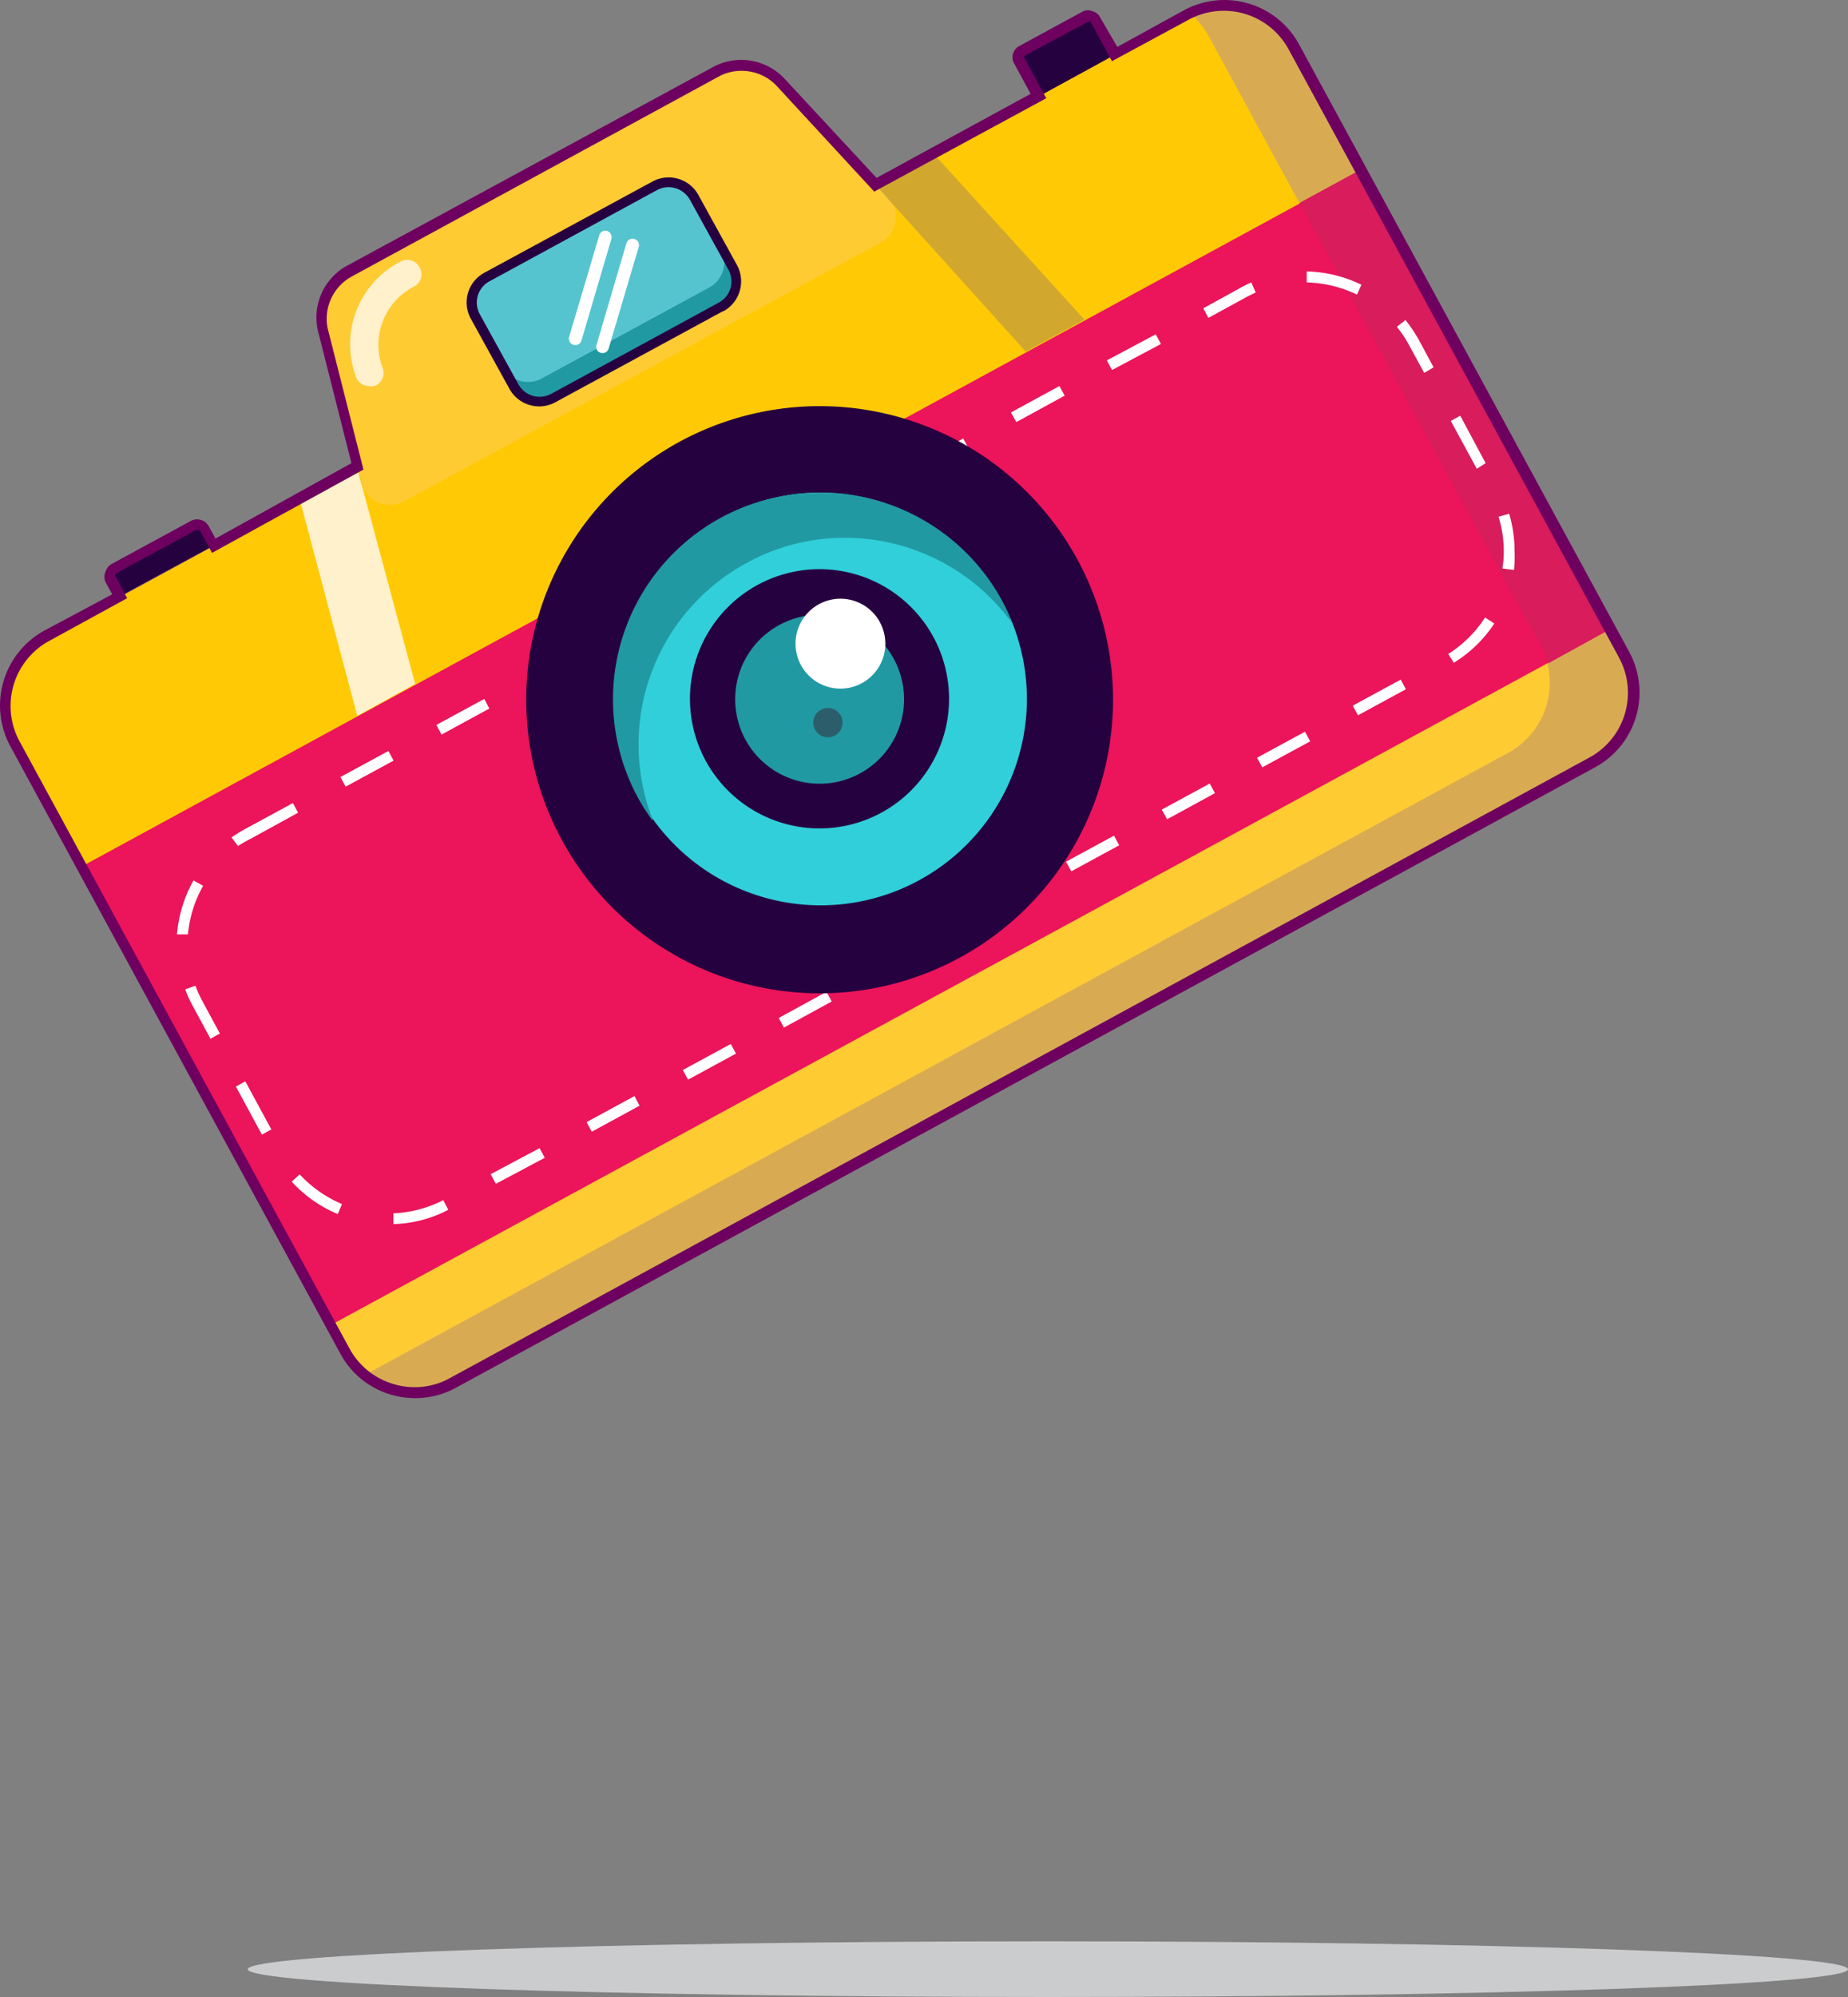
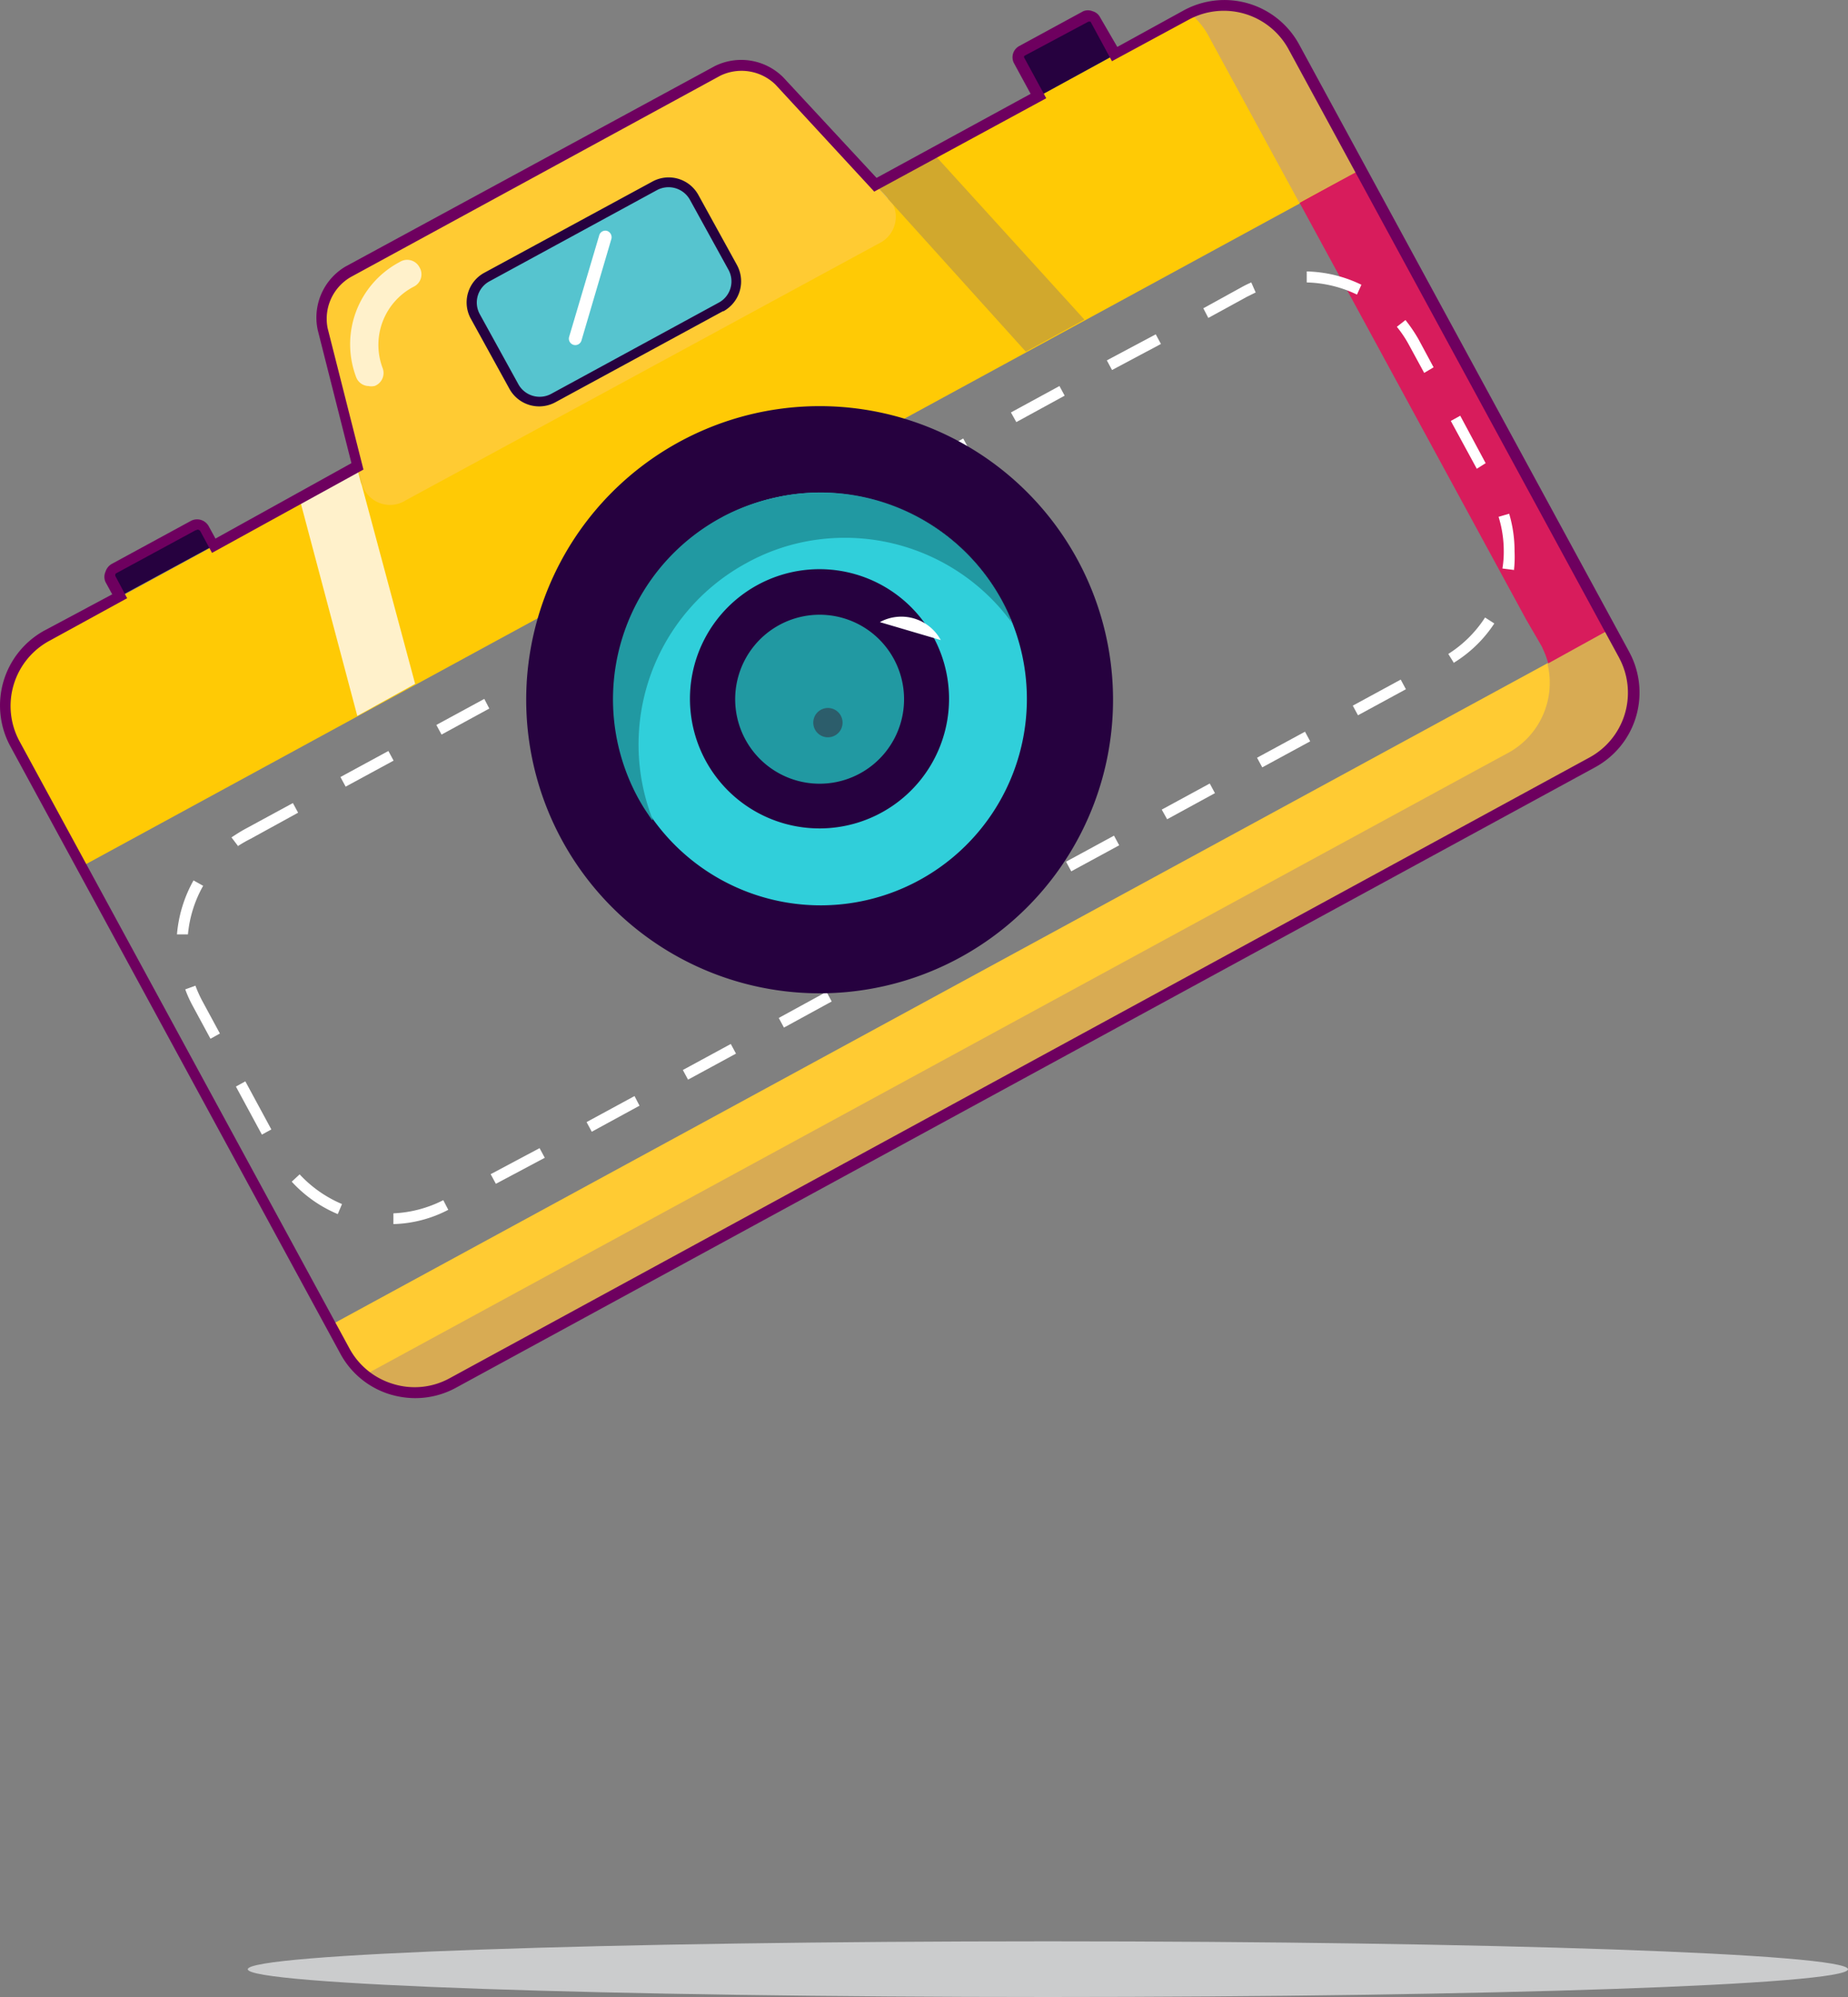
<svg xmlns="http://www.w3.org/2000/svg" width="150" height="162" viewBox="0 0 150 162">
  <rect x="0" y="0" width="150" height="162" fill="#808080" stroke="none" />
  <g id="camera" transform="translate(-3.799 -3.23)">
    <g id="Group_3387" data-name="Group 3387" transform="translate(3.799 3.23)">
-       <path id="Path_5228" data-name="Path 5228" d="M104.826,3.641l26.8,49.29a6.465,6.465,0,0,1-2.58,8.731L36.569,112.017a6.454,6.454,0,0,1-8.724-2.644L1.049,60.145a6.465,6.465,0,0,1,2.58-8.669L96.1,1.059a6.454,6.454,0,0,1,8.724,2.582" transform="translate(0.185 0.181)" fill="#ec145a" />
      <path id="Path_5229" data-name="Path 5229" d="M104.919,3.641l5.414,9.952L6.464,70.1,1.05,60.145a6.463,6.463,0,0,1,2.582-8.669L96.188,1.059a6.462,6.462,0,0,1,8.731,2.582" transform="translate(0.185 0.181)" fill="#ffca05" />
      <path id="Path_5230" data-name="Path 5230" d="M121.064,32.61l1.127,2.065a6.463,6.463,0,0,1-2.582,8.731L27.052,93.761a6.462,6.462,0,0,1-8.731-2.644l-1.111-2.05Z" transform="translate(9.615 18.437)" fill="#ffcb33" />
      <path id="Path_5231" data-name="Path 5231" d="M62.557,13.917a2.394,2.394,0,0,1-.626,3.912L23.547,38.656a2.378,2.378,0,0,1-3.63-1.565l-3.13-12.268a4.366,4.366,0,0,1,2.034-4.694l30.044-16.3a4.35,4.35,0,0,1,5.007.814Z" transform="translate(9.401 1.923)" fill="#ffcb33" />
      <path id="Path_5232" data-name="Path 5232" d="M20.234,44.4,15.54,26.746l4.694-2.566v.156l.25.986a2.222,2.222,0,0,0,.11.344L24.929,41.8Z" transform="translate(8.767 13.676)" fill="#fff1cb" />
      <path id="Path_5233" data-name="Path 5233" d="M18.95,25.61a2.221,2.221,0,0,1-.11-.344l-.25-.986Z" transform="translate(10.488 13.732)" fill="#bcb5a0" />
      <path id="Path_5234" data-name="Path 5234" d="M57.661,24.031,46.5,11.67a2.457,2.457,0,0,0-.266-.329l-.8-.861L50.134,7.93l12.283,13.5Z" transform="translate(25.605 4.499)" fill="#d1a82d" />
      <path id="Path_5235" data-name="Path 5235" d="M46.5,10.749,45.44,9.56h0l.8.861a2.457,2.457,0,0,1,.266.329" transform="translate(25.613 5.419)" fill="#bcb5a0" />
      <rect id="Rectangle_1657" data-name="Rectangle 1657" width="20.201" height="11.188" rx="1.51" transform="matrix(0.878, -0.478, 0.478, 0.878, 37.486, 23.601)" fill="#56c4cf" />
      <path id="Path_5236" data-name="Path 5236" d="M29.226,24.458a2.347,2.347,0,0,1-2.566-1.2,2.347,2.347,0,0,0,2.566,1.174,2.128,2.128,0,0,0,.642-.235l13.6-7.4a2.378,2.378,0,0,0,1.174-2.551,2.378,2.378,0,0,1-1.174,2.551l-13.6,7.4a2.128,2.128,0,0,1-.642.235" transform="translate(15.028 8.062)" fill="#a5b0a4" />
-       <path id="Path_5237" data-name="Path 5237" d="M29.548,25.226a2.347,2.347,0,0,1-2.566-1.2l-.892-1.565a2.332,2.332,0,0,0,2.551,1.174,1.674,1.674,0,0,0,.642-.235L42.9,16.01a2.378,2.378,0,0,0,.939-3.13l.892,1.565a2.441,2.441,0,0,1,.235.642,2.378,2.378,0,0,1-1.174,2.551l-13.6,7.4a2.128,2.128,0,0,1-.642.235" transform="translate(14.706 7.294)" fill="#2199a2" />
      <path id="Path_5238" data-name="Path 5238" d="M45.029,20.037l-13.6,7.386a2.754,2.754,0,0,1-3.74-1.1l-3.13-5.68a2.738,2.738,0,0,1,1.1-3.724L39.3,9.522a2.754,2.754,0,0,1,3.74,1.1l3.13,5.68a2.77,2.77,0,0,1-1.1,3.74m-19-2.425a1.956,1.956,0,0,0-.782,2.66l3.13,5.68a1.972,1.972,0,0,0,2.676.782l13.6-7.4a1.956,1.956,0,0,0,.782-2.66l-3.13-5.68a1.987,1.987,0,0,0-2.676-.782Z" transform="translate(13.654 5.207)" fill="#26013f" />
      <path id="Path_5239" data-name="Path 5239" d="M32.975,12.625l-2.425,8.231a.522.522,0,0,1-1-.3l2.441-8.231a.516.516,0,0,1,.642-.36.548.548,0,0,1,.344.657" transform="translate(16.647 6.767)" fill="#fff" />
-       <path id="Path_5240" data-name="Path 5240" d="M34.4,13.032l-2.441,8.231a.516.516,0,0,1-.642.36.5.5,0,0,1-.344-.642l2.425-8.246a.522.522,0,0,1,1,.3" transform="translate(17.446 7.001)" fill="#fff" />
      <path id="Path_5241" data-name="Path 5241" d="M17.2,70.345h0l8.231-4.475h0Z" transform="translate(9.702 37.221)" fill="#a7a19f" />
      <path id="Path_5242" data-name="Path 5242" d="M13.353,27.5l.767,1.393L6.5,33.023,5.748,31.6a.642.642,0,0,1,.266-.876l6.431-3.474a.626.626,0,0,1,.861.25" transform="translate(3.217 15.364)" fill="#26013f" />
      <path id="Path_5243" data-name="Path 5243" d="M59.127,1.126,60.692,3.99l-6.212,3.4L52.915,4.506a.579.579,0,0,1,.235-.782l5.2-2.879a.579.579,0,0,1,.782.235" transform="translate(29.782 0.458)" fill="#26013f" />
      <path id="Path_5244" data-name="Path 5244" d="M19.7,23.7a1.111,1.111,0,0,1-1.033-.7,7.542,7.542,0,0,1,3.427-9.31l.141-.078a1.127,1.127,0,0,1,1.565.454,1.111,1.111,0,0,1-.454,1.565,5.32,5.32,0,0,0-2.535,6.619,1.127,1.127,0,0,1-.642,1.44,1.174,1.174,0,0,1-.469.016Z" transform="translate(10.25 7.618)" fill="#fff1cb" />
      <path id="Path_5245" data-name="Path 5245" d="M118.626,43.407a6.462,6.462,0,0,0,2.582-8.731l-1.127-2.065L115,35.38a6.478,6.478,0,0,1-3.13,7.229L109.3,44,19.263,92.963l-.313.156a6.509,6.509,0,0,0,7.12.642Z" transform="translate(10.599 18.437)" fill="#d8ab53" fill-rule="evenodd" />
      <path id="Path_5246" data-name="Path 5246" d="M92.673,46.063,72.331,8.79,67.48,11.466l18.386,33.8,1.2,2.065a1.942,1.942,0,0,1,.156.313,6.807,6.807,0,0,1,.438,1.189Z" transform="translate(38.006 4.984)" fill="#d81c5c" fill-rule="evenodd" />
      <path id="Path_5247" data-name="Path 5247" d="M75.613,13.593,70.2,3.641A6.462,6.462,0,0,0,61.78.9a6.259,6.259,0,0,1,1.565,1.94l5.414,9.952,1.893,3.474Z" transform="translate(34.81 0.181)" fill="#d8ab53" fill-rule="evenodd" />
      <path id="Path_5248" data-name="Path 5248" d="M26.739,91.344v-.876A9.855,9.855,0,0,0,30.787,89.4l.406.782a10.167,10.167,0,0,1-4.455,1.158Zm-4.517-.814A10.66,10.66,0,0,1,18.486,87.9l.641-.595a10,10,0,0,0,3.439,2.41Zm12.833-2.457-.422-.782,3.97-2.112.422.782Zm-18.991-3.99-2.11-3.9.766-.422,2.11,3.9Zm26.775-.235-.422-.782,3.892-2.112.406.782Zm7.815-4.225-.422-.782,3.892-2.112.422.782ZM11.89,76.306l-1.422-2.629A9.833,9.833,0,0,1,9.842,72.3l.828-.3a9.91,9.91,0,0,0,.563,1.252l1.422,2.629ZM58.438,75.4l-.422-.782L61.892,72.5l.422.782Zm7.815-4.225-.422-.782,3.892-2.112.422.782ZM10.061,67.841H9.17a10.774,10.774,0,0,1,1.344-4.381l.782.438A9.819,9.819,0,0,0,10.061,67.841Zm63.882-.892-.422-.782L77.4,64.039l.422.782Zm7.815-4.225-.422-.782,3.892-2.112.422.782ZM14.141,60.69l-.547-.72c.36-.235.719-.469,1.094-.673l3.892-2.112.422.782L15.157,60.08a10.655,10.655,0,0,0-1.063.61Zm75.4-2.191-.438-.782L93,55.6l.422.782Zm-66.68-2.644-.422-.782,3.892-2.112.422.782Zm74.4-1.565-.422-.782,3.892-2.112.422.782ZM30.646,51.63l-.422-.782,3.892-2.112.406.782Zm74.386-1.565-.422-.782L108.5,47.17l.422.782Zm-66.618-2.66-.422-.782,3.892-2.112.422.782Zm74.417-1.565-.469-.751a9.743,9.743,0,0,0,2.985-2.957l.75.485a10.478,10.478,0,0,1-3.267,3.176ZM46.2,43.18l-.422-.782,3.876-2.112.438.782Zm7.815-4.225-.422-.782,3.892-2.112.422.782Zm63.726-.673-.985-.125a8.24,8.24,0,0,0,.109-1.393,9.4,9.4,0,0,0-.422-2.8l.86-.25a10.589,10.589,0,0,1,.438,3.051,9.774,9.774,0,0,1-.047,1.518ZM61.751,34.731l-.422-.782,3.845-2.112.422.782Zm7.815-4.225-.422-.782,3.845-2.112.422.782Zm45.11-.438-2.11-3.881.766-.422,2.063,3.849ZM77.3,26.281l-.438-.782,3.939-2.144.422.782Zm33.106-3.99-1.235-2.269a9.278,9.278,0,0,0-.985-1.471l.7-.548a12.3,12.3,0,0,1,1.063,1.565l1.219,2.269Zm-25.337-.235-.422-.782,3.97-2.112.422.782Zm7.815-4.225-.406-.782,3.126-1.721c.25-.141.516-.266.766-.376l.359.814-.7.344Zm12.067-1.893a9.963,9.963,0,0,0-4.08-.986V14.06a10.666,10.666,0,0,1,4.439,1.08Z" transform="translate(5.194 7.96)" fill="#fff" />
      <path id="Path_5250" data-name="Path 5250" d="M39.7,68.584h0l29.026-15.8Z" transform="translate(22.364 29.829)" fill="#527789" />
      <path id="Path_5251" data-name="Path 5251" d="M39.806,68.776l-.156-.3L68.676,52.69l.156.3Z" transform="translate(22.337 29.777)" fill="#ffcb33" />
      <path id="Path_5252" data-name="Path 5252" d="M72.079,33.494A23.816,23.816,0,1,1,57.894,22.018,23.831,23.831,0,0,1,72.079,33.494" transform="translate(15.378 11.904)" fill="#26013f" />
      <path id="Path_5253" data-name="Path 5253" d="M63.364,34.281a16.743,16.743,0,1,1-9.975-8.073,16.759,16.759,0,0,1,9.975,8.073" transform="translate(17.96 14.434)" fill="#30cfda" />
      <path id="Path_5254" data-name="Path 5254" d="M55.569,34.981a10.515,10.515,0,1,1-14.255-4.209,10.515,10.515,0,0,1,14.255,4.209" transform="translate(20.183 16.677)" fill="#26013f" />
      <path id="Path_5255" data-name="Path 5255" d="M51.036,35.43a6.854,6.854,0,1,1-9.295-2.738,6.854,6.854,0,0,1,9.295,2.738" transform="translate(21.509 18.011)" fill="#2199a2" />
      <path id="Path_5256" data-name="Path 5256" d="M44.419,40.466a1.189,1.189,0,1,0-.078,0" transform="translate(22.821 19.344)" fill="#2c5d6b" />
-       <path id="Path_5257" data-name="Path 5257" d="M48.141,32.924A3.646,3.646,0,1,1,43.2,31.469a3.646,3.646,0,0,1,4.945,1.455" transform="translate(23.275 17.544)" fill="#fff" />
+       <path id="Path_5257" data-name="Path 5257" d="M48.141,32.924a3.646,3.646,0,0,1,4.945,1.455" transform="translate(23.275 17.544)" fill="#fff" />
      <path id="Path_5258" data-name="Path 5258" d="M64.02,35.738a15.47,15.47,0,0,0-.7-1.455,16.759,16.759,0,0,0-15.35-8.747,16.743,16.743,0,0,1,15.429,8.747,13.8,13.8,0,0,1,.7,1.455M34.634,51.558c-.282-.407-.532-.829-.767-1.252A16.759,16.759,0,0,1,40.58,27.57l.2-.11-.2.11a16.759,16.759,0,0,0-6.713,22.736C34.1,50.728,34.353,51.151,34.634,51.558Z" transform="translate(17.929 14.433)" fill="#1d0136" />
      <path id="Path_5259" data-name="Path 5259" d="M34.978,52.068l-.344-.516c-.282-.407-.532-.829-.767-1.252A16.759,16.759,0,0,1,40.58,27.564l.2-.11a16.665,16.665,0,0,1,4.4-1.565,15.226,15.226,0,0,1,2.785-.344,16.759,16.759,0,0,1,15.429,8.731,15.477,15.477,0,0,1,.7,1.455c0,.156.125.3.172.438a16.774,16.774,0,0,0-17.009-6.635,16.368,16.368,0,0,0-4.6,1.706,16.743,16.743,0,0,0-7.6,20.827" transform="translate(17.929 14.439)" fill="#2199a2" />
      <path id="Path_5260" data-name="Path 5260" d="M33.7,113.406a7.138,7.138,0,0,1-1.97-.282,6.849,6.849,0,0,1-4.1-3.3L.834,60.532a6.935,6.935,0,0,1,2.752-9.389L9.1,48.2l-.547-1a1.018,1.018,0,0,1,0-.829,1.111,1.111,0,0,1,.516-.642l6.394-3.474a1.078,1.078,0,0,1,1.47.422l.547,1,11.037-6.118-2.736-10.8a4.805,4.805,0,0,1,2.251-5.148L58.022,5.343a4.828,4.828,0,0,1,5.55.923l7.567,8.152L83.646,7.6,82.3,5.124a1.033,1.033,0,0,1,.406-1.393L87.914.9a1,1,0,0,1,.766,0,.969.969,0,0,1,.61.5l1.391,2.394L96.059.837a6.907,6.907,0,0,1,9.38,2.754l26.8,49.29.172.344a6.9,6.9,0,0,1-2.939,9l-92.5,50.354A6.89,6.89,0,0,1,33.7,113.406ZM15.967,42.991h-.078l-6.5,3.521a.219.219,0,0,0,0,.266l.922,1.737L4.054,51.942A6.011,6.011,0,0,0,1.569,60.11l26.8,49.29a5.973,5.973,0,0,0,3.564,2.864,5.9,5.9,0,0,0,4.549-.469L129,61.44a5.98,5.98,0,0,0,2.548-7.824l-.141-.282-26.8-49.306A5.985,5.985,0,0,0,96.5,1.572l-6.253,3.38L88.508,1.744h-.172l-5.19,2.77a.141.141,0,0,0,0,.188l1.767,3.255L70.951,15.53l-8.02-8.684a3.953,3.953,0,0,0-4.471-.72l-30,16.336a3.913,3.913,0,0,0-1.876,4.147l2.908,11.47L17.2,44.838l-.954-1.768a.266.266,0,0,0-.281-.11Z" transform="translate(0.009 0.013)" fill="#6e005f" />
    </g>
    <path id="Path_5261" data-name="Path 5261" d="M79.386,97c35.865,0,64.953,1.009,64.953,2.266s-29.088,2.25-64.953,2.25-64.936-1.009-64.936-2.25S43.456,97,79.386,97" transform="translate(9.46 63.714)" fill="#cbcccd" fill-rule="evenodd" />
  </g>
</svg>